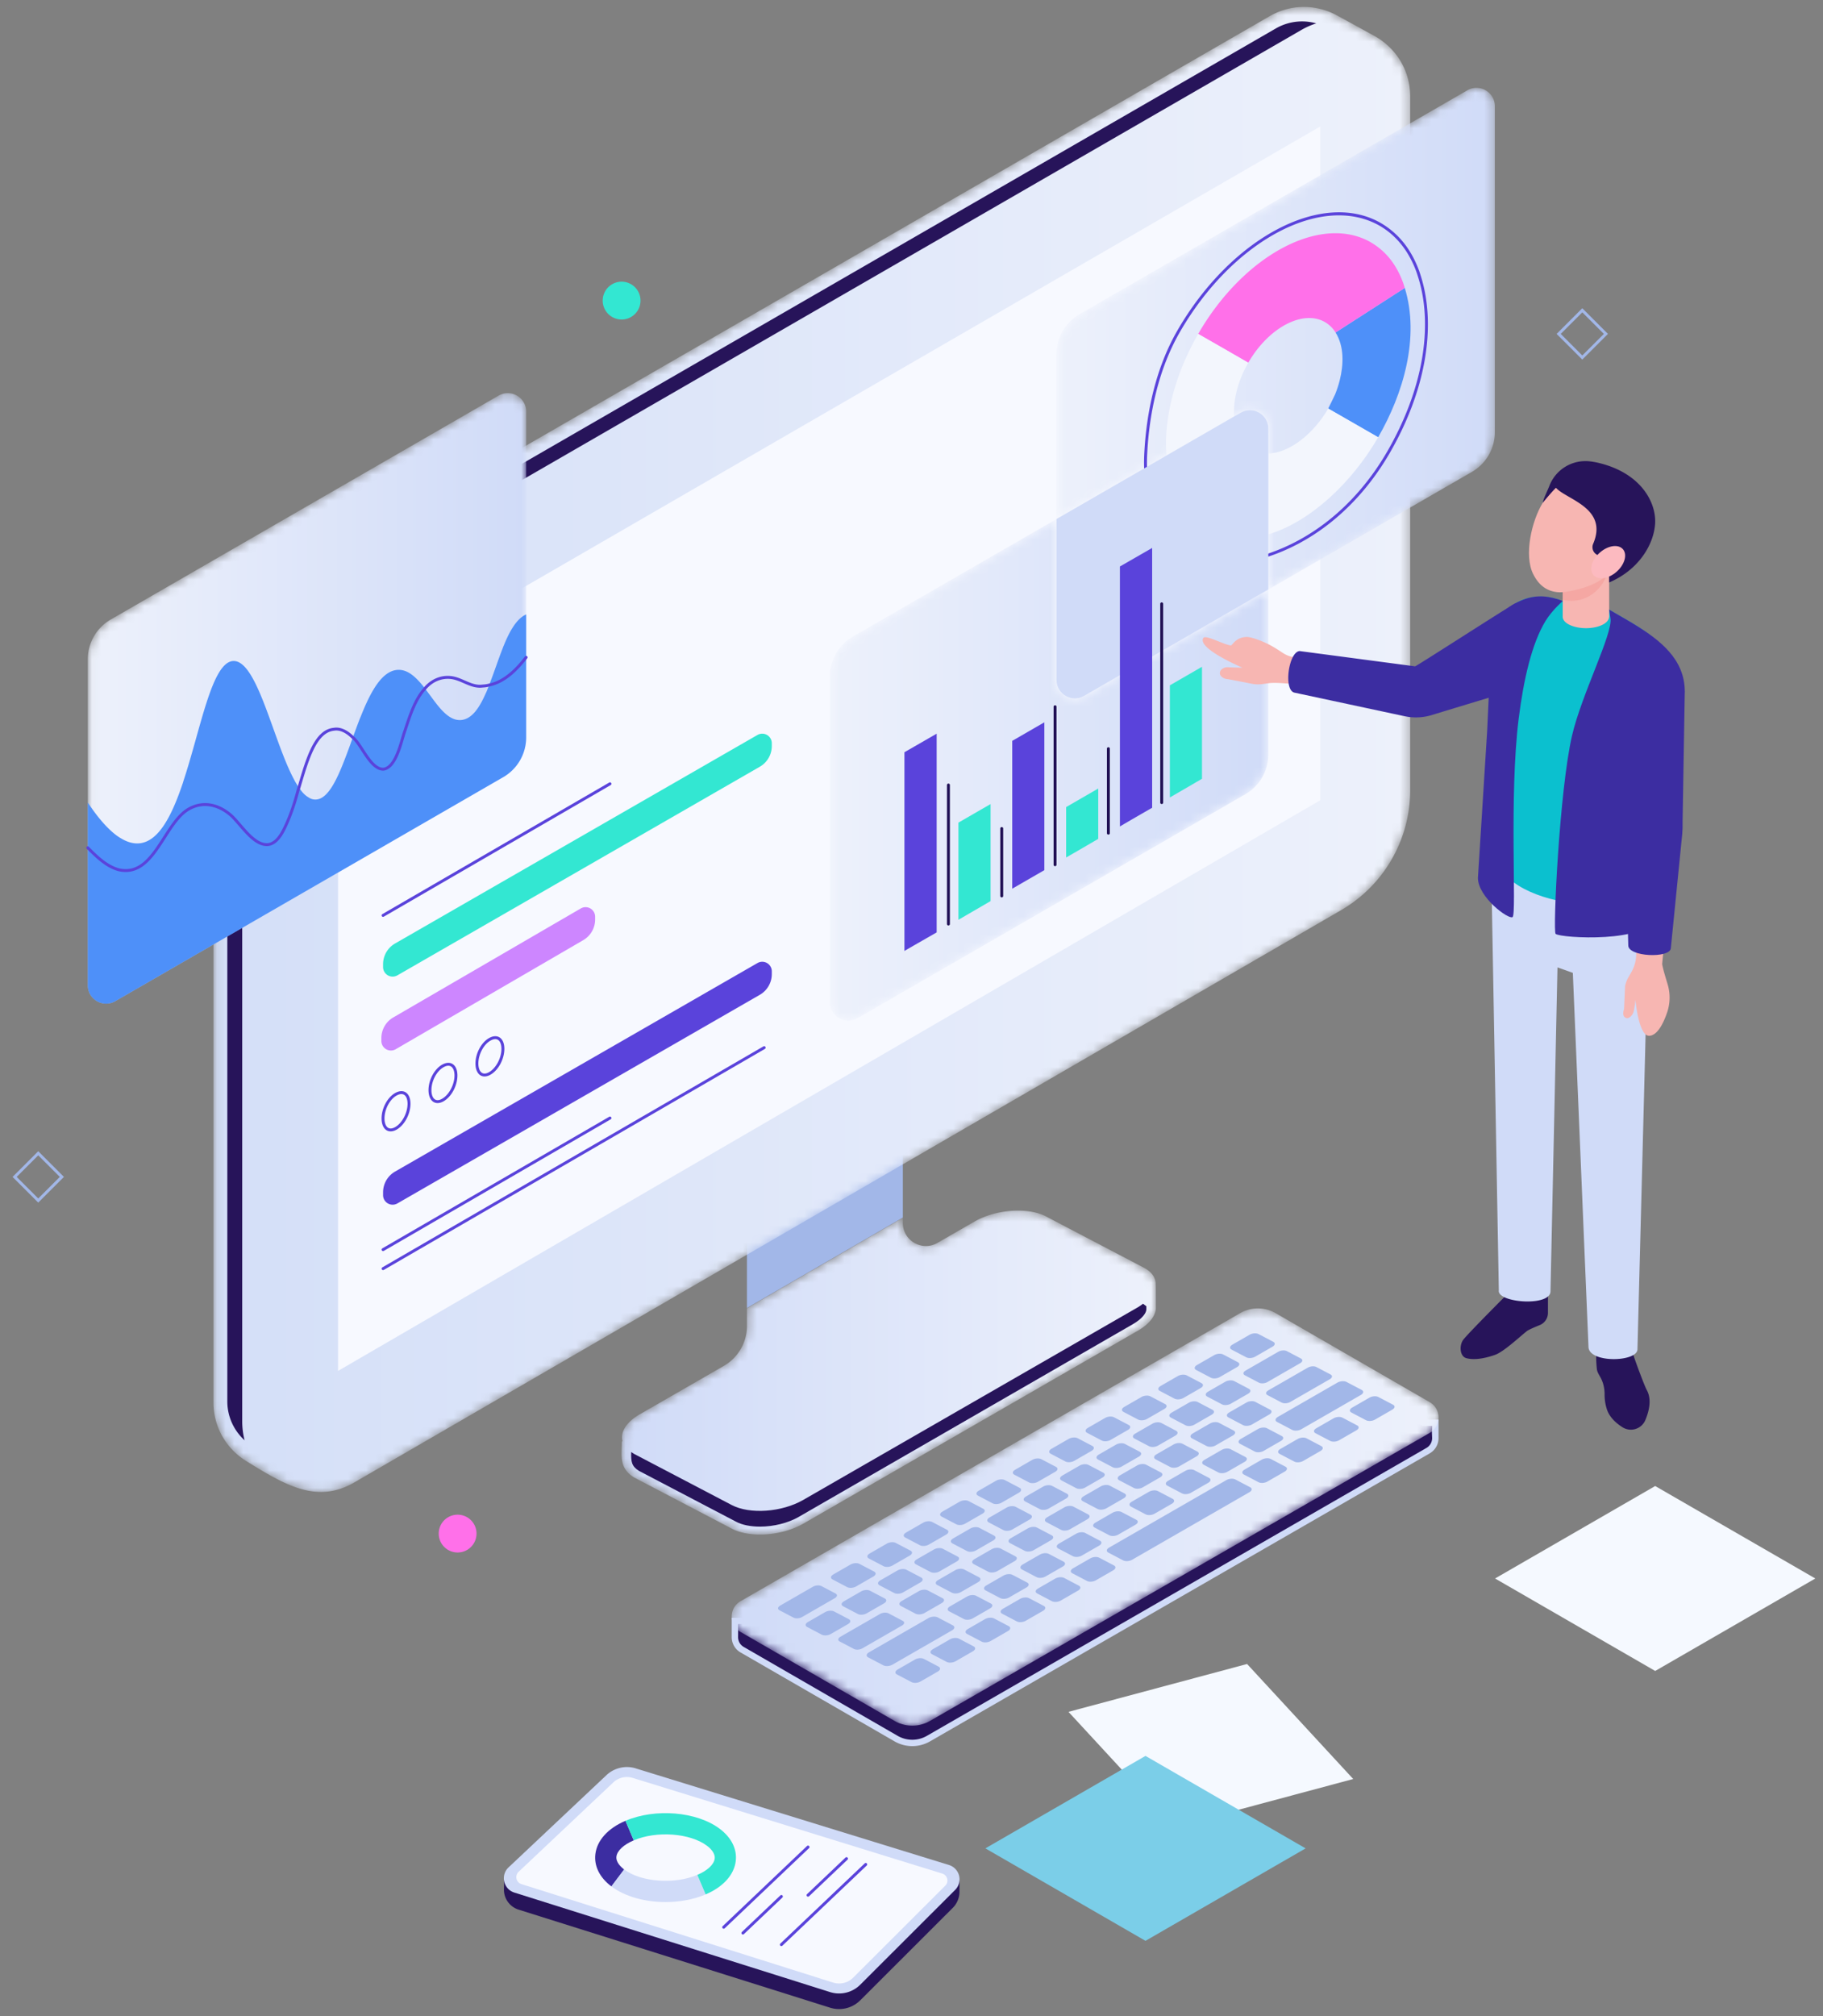
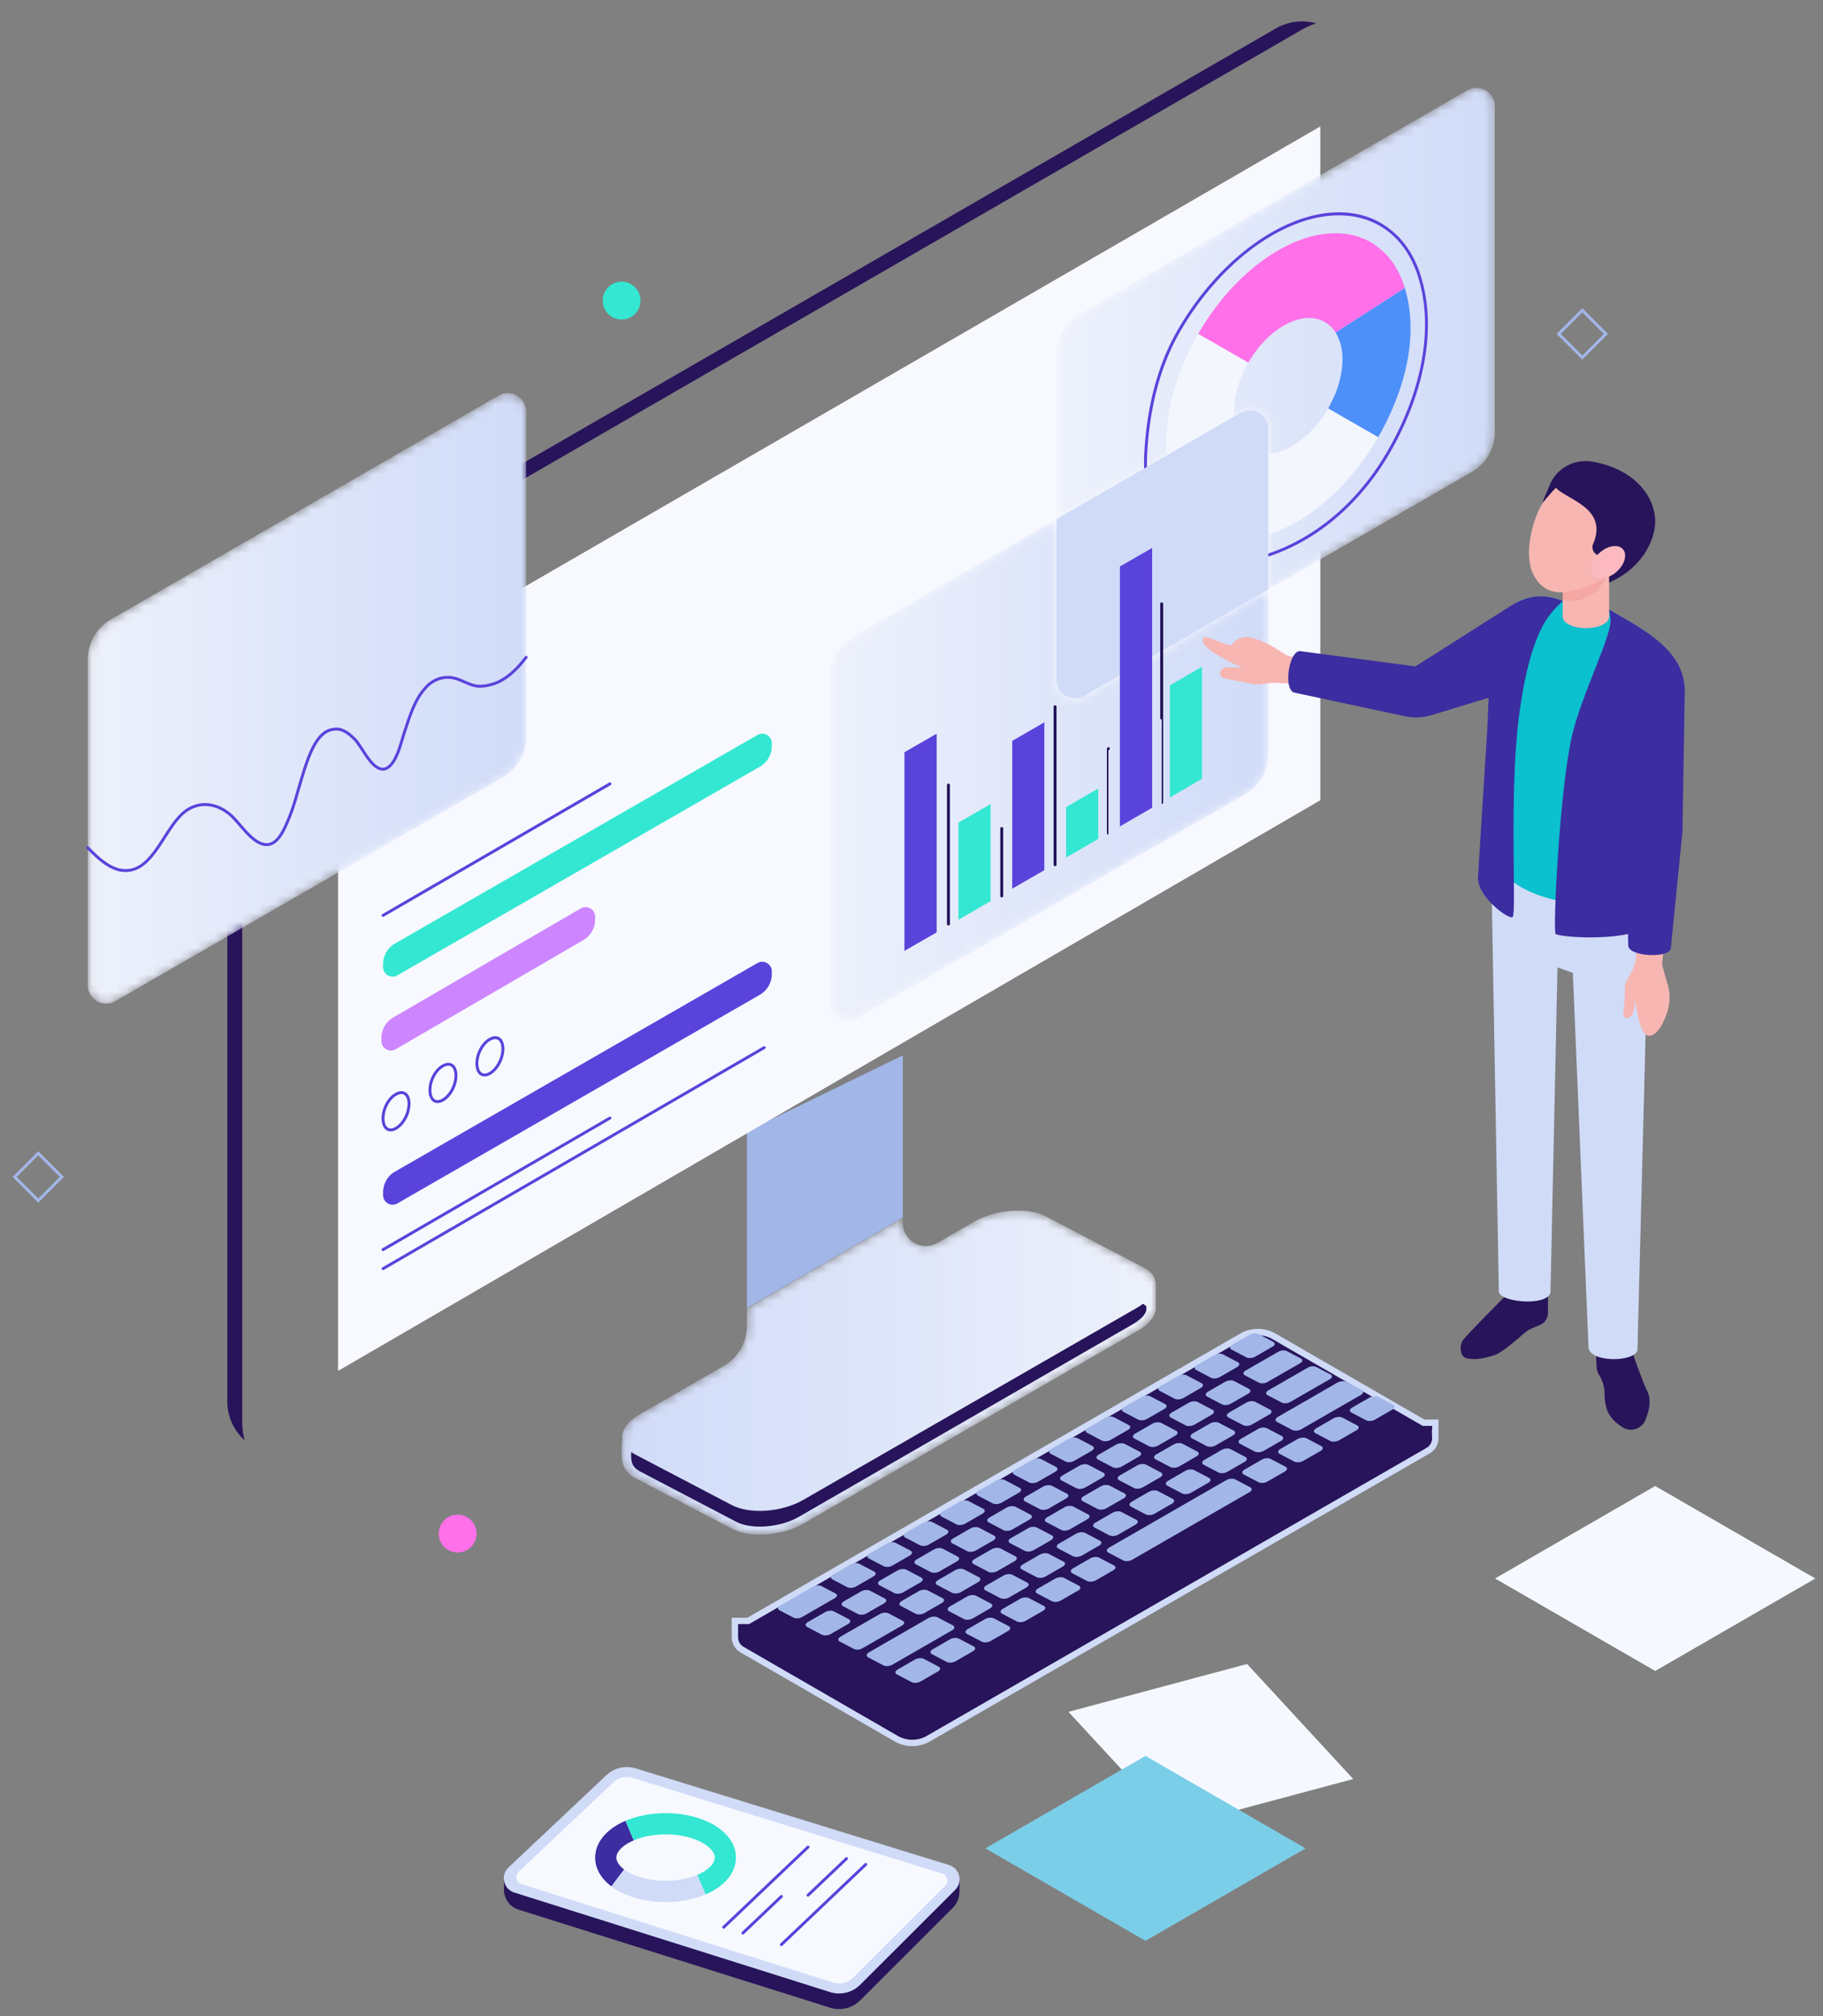
<svg xmlns="http://www.w3.org/2000/svg" xmlns:xlink="http://www.w3.org/1999/xlink" width="208" height="230">
  <rect width="100%" height="100%" fill="#808080" stroke="none" />
  <defs>
    <linearGradient x1=".001%" y1="50.002%" x2="99.999%" y2="50.002%" id="b">
      <stop stop-color="#D0DBF8" offset="0%" />
      <stop stop-color="#EDF1FB" offset="100%" />
    </linearGradient>
    <linearGradient x1="-.001%" y1="50%" x2="100%" y2="50%" id="e">
      <stop stop-color="#D4DFF8" offset="0%" />
      <stop stop-color="#EDF1FB" offset="100%" />
    </linearGradient>
    <linearGradient x1="0%" y1="50%" x2="100%" y2="50%" id="h">
      <stop stop-color="#EDF1FB" offset="0%" />
      <stop stop-color="#D0DBF8" offset="100%" />
    </linearGradient>
    <linearGradient x1="0%" y1="50%" x2="100.001%" y2="50%" id="k">
      <stop stop-color="#EDF1FB" offset="0%" />
      <stop stop-color="#D0DBF8" offset="100%" />
    </linearGradient>
    <linearGradient x1="0%" y1="49.999%" x2="100.001%" y2="49.999%" id="n">
      <stop stop-color="#EDF1FB" offset="0%" />
      <stop stop-color="#D0DBF8" offset="100%" />
    </linearGradient>
    <linearGradient x1="-.001%" y1="49.999%" x2="100%" y2="49.999%" id="q">
      <stop stop-color="#D0DBF8" offset="0%" />
      <stop stop-color="#EDF1FB" offset="100%" />
    </linearGradient>
    <path d="M.101 26.618l.068-.068c-.262-1.002.41-2.158 1.982-3.061l9.58-5.516a5.264 5.264 0 002.639-4.563v-2.017L32.157 1.08v.582c0 2.026 2.191 3.292 3.947 2.282l4.232-2.437c2.442-1.405 6.098-1.665 8.165-.58l11.155 5.844c.943.494 1.368 1.186 1.347 1.922.022-.004.022 2.657.022 2.657-.004.89-.741 1.852-2.092 2.629L20.814 35.96c-2.441 1.405-6.097 1.664-8.165.579L1.495 30.698C-.271 29.615.1 28.162.1 26.618" id="a" />
-     <path d="M.112 159.765V80.42a15.828 15.828 0 017.916-13.792l112.57-64.992c2.471-1.426 5.223-1.336 7.46-.227.804.429 4.662 2.552 4.414 2.415 2.427 1.3 4.183 3.828 4.183 6.974v79.11c0 5.638-2.997 10.85-7.87 13.685l-112.593 65.28c-4.285 2.494-7.918.3-12.329-2.423-2.188-1.353-3.738-3.746-3.752-6.685" id="d" />
    <path d="M50.056 2.33v37.165a5.239 5.239 0 01-2.625 4.547L3.181 69.587c-1.394.814-3.14-.197-3.14-1.812V30.588c0-1.867.999-3.602 2.625-4.536L46.904.518c1.405-.813 3.152.198 3.152 1.813" id="g" />
    <path d="M47.568 1.206L3.322 26.741a5.244 5.244 0 00-2.623 4.542v18.82L21.721 37.97c1.398-.806 3.145.202 3.145 1.817v18.357l23.226-13.413a5.241 5.241 0 002.621-4.54V3.023c0-1.615-1.747-2.625-3.145-1.817" id="j" />
    <path d="M26.224 18.526V.162L3 13.565a5.244 5.244 0 00-2.623 4.541V55.29c0 1.614 1.748 2.624 3.147 1.816l44.246-25.55a5.245 5.245 0 002.621-4.541V8.204l-21.02 12.138c-1.399.808-3.147-.202-3.147-1.816" id="m" />
    <path d="M79.895 11.005L62.328.86a4.065 4.065 0 00-4.063.001L1.277 33.712c-1.354.782-1.352 2.736 0 3.517l17.558 10.137a4.063 4.063 0 004.062 0l56.998-32.844c1.354-.782 1.354-2.736 0-3.517" id="p" />
  </defs>
  <g fill="none" fill-rule="evenodd">
    <path fill="#A2B7E8" d="M85.225 129.045l17.788-8.661v18.502L85.225 149.2v-20.155" />
    <g transform="translate(70.855 137.836)">
      <mask id="c" fill="#fff">
        <use xlink:href="#a" />
      </mask>
      <path d="M.101 26.618l.068-.068c-.262-1.002.41-2.158 1.982-3.061l9.58-5.516a5.264 5.264 0 002.639-4.563v-2.017L32.157 1.08v.582c0 2.026 2.191 3.292 3.947 2.282l4.232-2.437c2.442-1.405 6.098-1.665 8.165-.58l11.155 5.844c.943.494 1.368 1.186 1.347 1.922.022-.004.022 2.657.022 2.657-.004.89-.741 1.852-2.092 2.629L20.814 35.96c-2.441 1.405-6.097 1.664-8.165.579L1.495 30.698C-.271 29.615.1 28.162.1 26.618" fill="url(#b)" mask="url(#c)" />
    </g>
    <path d="M72.328 165.835l11.156 5.842c2.066 1.086 5.722.826 8.163-.58l38.186-21.98c.22-.126.4-.263.586-.397l.378.284v.358c-.002.371-.408 1.037-1.55 1.694l-38.119 21.98c-1.202.693-2.854 1.106-4.417 1.106-1.072 0-2.03-.193-2.702-.547l-11.09-5.805c-.857-.525-.933-1.048-.9-2.163.104.07.188.145.31.208" fill="#27145A" />
    <g transform="translate(24.244 .222)">
      <mask id="f" fill="#fff">
        <use xlink:href="#d" />
      </mask>
      <path d="M.112 159.765V80.42a15.828 15.828 0 017.916-13.792l112.57-64.992c2.471-1.426 5.223-1.336 7.46-.227.804.429 4.662 2.552 4.414 2.415 2.427 1.3 4.183 3.828 4.183 6.974v79.11c0 5.638-2.997 10.85-7.87 13.685l-112.593 65.28c-4.285 2.494-7.918.3-12.329-2.423-2.188-1.353-3.738-3.746-3.752-6.685" fill="url(#e)" mask="url(#f)" />
    </g>
    <path d="M27.91 164.292a5.958 5.958 0 01-1.973-4.444V80.5a14.096 14.096 0 017.024-12.242l112.568-64.99a6.001 6.001 0 013.03-.826c.543 0 1.093.075 1.625.225a8.48 8.48 0 00-1.713.758L35.906 68.415c-5.87 3.185-8.27 7.355-8.27 14.396v79.349c.003.733.095 1.446.274 2.132" fill="#27145A" />
    <path fill="#F7F9FF" d="M150.643 14.423v76.862L38.572 156.38V79.244l112.07-64.82" />
    <g transform="translate(9.977 44.614)">
      <mask id="i" fill="#fff">
        <use xlink:href="#g" />
      </mask>
      <path d="M50.056 2.33v37.165a5.239 5.239 0 01-2.625 4.547L3.181 69.587c-1.394.814-3.14-.197-3.14-1.812V30.588c0-1.867.999-3.602 2.625-4.536L46.904.518c1.405-.813 3.152.198 3.152 1.813" fill="url(#h)" mask="url(#i)" />
    </g>
    <path d="M88.06 84.783v.315c0 .973-.519 1.873-1.363 2.36l-41.353 23.798a1.09 1.09 0 01-1.636-.945v-.323c0-.974.52-1.874 1.364-2.361l41.353-23.789a1.09 1.09 0 011.636.945" fill="#33E7D2" />
    <path d="M88.06 110.8v.314c0 .974-.519 1.874-1.363 2.361l-41.353 23.798a1.09 1.09 0 01-1.636-.945v-.323c0-.974.52-1.874 1.364-2.361l41.353-23.789a1.09 1.09 0 011.636.945" fill="#5A43DB" />
    <path d="M67.903 104.57v.316c0 .973-.52 1.873-1.362 2.36l-21.392 12.44a1.09 1.09 0 01-1.635-.945v-.323c0-.974.519-1.875 1.363-2.361l21.39-12.431a1.09 1.09 0 011.636.944" fill="#CD86FF" />
    <path d="M45.795 124.799c-.165 0-.354.06-.56.177-.784.454-1.372 1.582-1.365 2.624.004.518.158.9.423 1.053.267.155.586.035.804-.091.795-.46 1.41-1.632 1.404-2.671-.003-.499-.154-.87-.412-1.018a.582.582 0 00-.294-.074zm-1.222 4.258a.894.894 0 01-.447-.114c-.37-.214-.584-.702-.588-1.341-.009-1.152.651-2.405 1.533-2.914.439-.253.859-.288 1.184-.104.368.212.575.675.579 1.304.007 1.168-.668 2.44-1.57 2.961-.24.139-.475.208-.69.208zm6.578-7.489c-.166 0-.354.06-.558.178-.787.453-1.375 1.581-1.367 2.623.004.518.157.901.422 1.053.268.156.586.036.804-.092.795-.458 1.41-1.63 1.405-2.669-.005-.5-.154-.87-.413-1.018a.576.576 0 00-.293-.075zm-1.223 4.258a.893.893 0 01-.446-.114c-.37-.213-.585-.701-.59-1.34-.007-1.153.652-2.406 1.533-2.915.438-.252.86-.29 1.184-.103.37.212.576.675.58 1.305.008 1.166-.667 2.438-1.57 2.96-.24.138-.474.207-.69.207zm6.58-7.293c-.166 0-.355.06-.558.177-.787.454-1.374 1.582-1.369 2.624.005.518.16.9.424 1.053.269.155.585.035.804-.091.795-.46 1.412-1.633 1.404-2.671-.004-.499-.154-.87-.412-1.018a.581.581 0 00-.293-.074zm-1.223 4.258a.893.893 0 01-.446-.114c-.37-.213-.585-.702-.59-1.341-.007-1.152.652-2.406 1.533-2.914.44-.252.858-.29 1.184-.104.37.212.575.675.58 1.304.007 1.167-.667 2.44-1.57 2.961-.24.14-.475.208-.69.208z" fill="#5A43DB" />
    <g transform="translate(119.846 9.1)">
      <mask id="l" fill="#fff">
        <use xlink:href="#j" />
      </mask>
      <path d="M47.568 1.206L3.322 26.741a5.244 5.244 0 00-2.623 4.542v18.82L21.721 37.97c1.398-.806 3.145.202 3.145 1.817v18.357l23.226-13.413a5.241 5.241 0 002.621-4.54V3.023c0-1.615-1.747-2.625-3.145-1.817" fill="url(#k)" mask="url(#l)" />
    </g>
    <path d="M144.002 63.708a.167.167 0 01-.047-.326c5.814-1.725 10.91-5.955 14.346-11.913 3.986-6.918 5.272-14.116 3.535-19.76a22.361 22.361 0 00-.219-.674 11.635 11.635 0 00-1.184-2.395l-.069-.104c-.788-1.164-1.769-2.095-2.92-2.767-6.583-3.785-16.793 1.66-22.818 12.099-2.788 4.833-3.574 10.335-3.744 14.102-.034.753-.018 1.556.046 2.451a.167.167 0 01-.154.179c-.08.013-.172-.062-.177-.154a20.798 20.798 0 01-.047-2.492c.17-3.803.967-9.362 3.782-14.243 6.123-10.607 16.537-16.107 23.22-12.269a9.467 9.467 0 013.088 2.908l.07.107c.476.72.886 1.55 1.22 2.464.044.12.162.495.209.645 1.779 5.778.482 13.071-3.544 20.057-3.484 6.044-8.647 10.33-14.547 12.078a.169.169 0 01-.046.007" fill="#5A43DB" />
    <path d="M152.383 37.926l7.898-5.084c1.741 5.658-.18 12.078-3.036 17.037l-5.701-3.276s.7-1.396.791-1.62c.212-.524.39-1.064.527-1.613.44-1.755.526-3.857-.48-5.444" fill="#4E90F9" />
    <path d="M156.405 27.639c.017.01.033.023.05.033a7.853 7.853 0 012.548 2.415l.06.09c.414.629.754 1.33 1.03 2.082.04.113.164.505.188.583l-7.898 5.084a3.524 3.524 0 00-1.217-1.19c-2.515-1.443-6.425.631-8.74 4.634l-2.4-1.378-3.317-1.9c5.21-9.025 14.027-13.706 19.696-10.453" fill="#FF70E9" />
    <g transform="translate(94.32 59.041)">
      <mask id="o" fill="#fff">
        <use xlink:href="#m" />
      </mask>
      <path d="M26.224 18.526V.162L3 13.565a5.244 5.244 0 00-2.623 4.541V55.29c0 1.614 1.748 2.624 3.147 1.816l44.246-25.55a5.245 5.245 0 002.621-4.541V8.204l-21.02 12.138c-1.399.808-3.147-.202-3.147-1.816" fill="url(#n)" mask="url(#o)" />
    </g>
    <path d="M142.42 41.38l-2.394-1.388-3.317-1.9c-2.278 3.95-3.491 8.086-3.658 11.752-.032.73-.008 1.431.041 2.118l7.722-4.457c-.125-1.834.401-4.034 1.606-6.125m9.124 5.223c-1.604 2.779-4.353 5.071-6.832 5.123v9.23c4.74-1.413 9.528-5.867 12.533-11.077l-5.701-3.276" fill="#F3F6FD" />
    <path d="M141.567 47.071l-.753.434-20.269 11.698v18.364c0 1.615 1.748 2.625 3.146 1.817l21.021-12.14V48.889c0-1.615-1.747-2.624-3.145-1.817" fill="#D0DBF8" />
    <path d="M140.782 73.295c-.164.18-.307.33-.307.33-.7-.012-2.906-1.256-3.172-.857-.785 1.182 4.464 3.397 4.464 3.397s-1.221-.02-1.626-.053c-.456-.038-.853.239-.935.517-.157.536.533.843.86.836l2.804.537c.38.073.769.083 1.152.031l.751-.102c.832-.113 2.493.098 3.09.097l-.007-3.04a3.075 3.075 0 01-1.458-.49c-.638-.415-1.3-.855-2.003-1.166 0 0-1.668-.785-2.329-.661-.49.038-.949.263-1.284.624" fill="#F7B6B2" fill-rule="nonzero" />
    <path d="M186.457 154.84c-.555-1.794-1.96-2.953-3.134-2.589-1.177.363-1.328 2.017-1.126 3.906.038.352.24.651.399.935.333.6.49 1.281.484 1.968a5.471 5.471 0 00.25 1.665c.285.92 1.046 1.606 1.786 2.078a1.792 1.792 0 002.614-.815c.434-1.035.747-2.372.16-3.434-.288-.52-1.33-3.377-1.433-3.715m-12.241-3.003c-.885.704-2.653 2.368-3.641 2.715-1.366.478-2.47.583-3.257.378-.76-.196-.835-1.425-.387-2.07.434-.624 5.157-5.347 5.157-5.347.044-.467-.194-1.228-.12-1.256 1.666-.631 4.225-.27 4.65.535v2.969c0 .61-.368 1.16-.935 1.392-.593.24-1.283.538-1.467.684" fill="#27145A" />
    <path d="M188.352 88.495v5.992c0 .904-1.522 59.42-1.522 59.42 0 1.484-5.607 1.62-5.588-.302l-1.785-42.63-1.752-.625-.798 36.962c-.034 1.781-6.154 1.292-5.896-.138l-.875-48.65a11.25 11.25 0 01.241-2.523l17.975-7.506" fill="#D0DBF8" />
    <path d="M191.31 78.5l-2.303 7.629-.452 13.951c-.79 5.164-17.964 3.64-17.964-3.086V73.547c0-3.998 2.876-5.778 5.821-5.474.636.063 1.28.226 1.893.487.233.092 2.035-.89 2.269-.77l4.782 2.764c.325.19.641.373.944.557 3.13 1.9 5.01 3.687 5.01 7.388" fill="#0BC0CF" />
    <path d="M183.602 63.716v6.633c-.024.288-.192.564-.54.792-.887.575-2.53.684-3.706.251-.684-.25-1.056-.635-1.056-1.043v-5.326l2.508-3.25h.275l2.52 1.943m1.7 51.375l.115-2.604a3.24 3.24 0 01.37-.988l.345-.604a4.178 4.178 0 00.55-2.195l-.41-14.426a12.83 12.83 0 00-.075-1.678c-.278-2.525-.892-9.268-1.046-11.35a.932.932 0 01.88-1l3.968-.212a.934.934 0 01.985.91l.203 12.062c.014.447 0 .893-.044 1.337l-1.496 15.623c.084.534.362 1.444.618 2.29a5.26 5.26 0 01-.043 3.211c-.41 1.21-1.09 2.626-2.033 2.686-1.232.078-1.591-4.1-1.591-4.1s-.107 1.03-.218 1.384c-.125.4-.521.79-.822.69-.383-.126-.427-.506-.256-1.036" fill="#F7B6B2" fill-rule="nonzero" />
    <path d="M168.628 100.143c0 2.19 3.497 4.786 3.955 4.468.485-.337-.413-13.79.697-22.646.557-4.453 1.496-8.56 3.054-11.12.763-1.245 1.971-2.285 1.971-2.285s-.391-.159-.576-.213c-1.454-.432-2.819-.526-4.584.34-1.724.846-3.011 2.235-3.011 4.805l-.448 9.815-1.058 16.836m20.032 4.5l.347-18.514 3.223-7.231c0-3.704-2.795-5.887-5.93-7.787-.3-.187-.62-.37-.944-.557l-1.754-1.014.149 1.015c.262 1.763-3.305 8.673-4.391 13.378-1.428 6.188-2.199 22.321-1.867 22.594.608.5 10.718 1.062 11.167-1.884" fill="#3C2DA1" />
    <path d="M184.15 81.714c.156 2.111 1.018 9.946 1.218 11.776.059.495.081 1.004.067 1.513l.347 12.822c-.044 1.33 4.751 1.514 4.854.347l1.299-13c.044-.472.058-.944.044-1.409l.25-14.865-8.078 2.816" fill="#3C2DA1" />
    <path d="M183.602 63.716v.316c0 2.515-2.068 4.666-4.579 4.498a3.902 3.902 0 01-.723-.112v-3.395l2.508-3.25.108-.133.167.132 2.52 1.944" fill="#F5A7A3" fill-rule="nonzero" />
    <path d="M176.021 57.358c-1.261 2.052-2.163 5.96-1.093 8.118.663 1.334 1.63 2.03 2.989 2.087.534.023 3.034-.29 4.803-1.462 1.158-.767 2.1-1.718 2.702-2.658 2.129-3.314 1.259-6.686-1.381-8.408-4.85-3.165-6.32-.442-8.02 2.323" fill="#F7B6B2" fill-rule="nonzero" />
    <path d="M188.844 59.757c-.168 2.46-1.967 5.302-5.242 6.681v-1.33c.42-.385.84-.829 1.031-1.428.12-.36-.455-.565-1.03-.348a.221.221 0 00-.085.024c-.252.12-.635.096-1.019.023a.977.977 0 01-.72-1.355c1.739-4.09-3.059-5.038-4.247-6.38-.515.49-1.51 1.714-1.51 1.714.131-.6.503-1.271.78-1.991a4.407 4.407 0 014.64-2.735c.313.036.649.097.996.18 4.799 1.163 6.562 4.51 6.406 6.945" fill="#27145A" />
    <path d="M182.53 63.041c-.923.82-1.24 1.97-.707 2.57.533.6 1.713.42 2.636-.4.922-.82 1.239-1.97.706-2.57-.533-.599-1.712-.42-2.635.4" fill="#FCBAC0" />
    <path d="M172.88 68.824c-1.825 1.072-10.955 6.975-11.418 7.186l-13.174-1.744c-1.274.084-1.88 4.548-.557 4.751l12.522 2.68a6.205 6.205 0 003.126-.136c2.877-.883 8.787-2.663 8.787-2.663l.714-10.074" fill="#3C2DA1" />
    <path d="M83.487 184.537h1.78l56.221-32.408a4.063 4.063 0 014.063 0l16.97 9.799h1.612v2.025c.027.71-.312 1.43-1.015 1.837l-56.998 32.844a4.06 4.06 0 01-4.062 0L84.5 188.497a2.012 2.012 0 01-1.013-1.784v-2.176" fill="#D0DBF8" />
    <path d="M104.088 198.453a3.34 3.34 0 001.67-.447l57-32.843a1.29 1.29 0 00.643-1.182l-.029-.753c.037 0 .037-.577.037-.577h-1.081l-17.14-9.894a3.334 3.334 0 00-3.337 0l-56.39 32.504H84.21v.567c.012-.002.003.895.003.895-.006.479.236.909.65 1.146l17.557 10.137a3.333 3.333 0 001.668.447" fill="#27145A" />
    <g transform="translate(83.223 148.934)">
      <mask id="r" fill="#fff">
        <use xlink:href="#p" />
      </mask>
-       <path d="M79.895 11.005L62.328.86a4.065 4.065 0 00-4.063.001L1.277 33.712c-1.354.782-1.352 2.736 0 3.517l17.558 10.137a4.063 4.063 0 004.062 0l56.998-32.844c1.354-.782 1.354-2.736 0-3.517" fill="url(#q)" mask="url(#r)" />
    </g>
    <path d="M156.875 161.939l1.99-1.146c.3-.173.337-.42.083-.554l-1.684-.885c-.254-.133-.704-.102-1.004.071l-1.99 1.145c-.3.174-.338.422-.084.555l1.685.885c.254.133.704.102 1.004-.071m-8.191 4.714l1.99-1.145c.3-.173.338-.42.084-.554l-1.686-.886c-.253-.133-.702-.1-1.002.073l-1.99 1.145c-.3.172-.338.42-.084.554l1.685.884c.254.133.703.102 1.003-.07m4.095-2.358l1.991-1.145c.3-.173.336-.42.082-.554l-1.683-.886c-.255-.133-.704-.1-1.004.071l-1.99 1.146c-.3.173-.338.421-.084.555l1.685.884c.254.133.703.102 1.003-.071m-27.752 15.974l1.99-1.146c.3-.173.338-.422.084-.555l-1.685-.885c-.254-.133-.704-.102-1.003.072l-1.99 1.145c-.3.173-.337.42-.083.554l1.683.885c.254.133.704.102 1.004-.07m19.573-11.265l1.99-1.145c.3-.174.337-.422.083-.555l-1.685-.885c-.254-.133-.703-.1-1.004.071l-1.989 1.147c-.3.172-.338.42-.084.553l1.685.885c.254.134.703.102 1.004-.071m-27.576 15.881l1.99-1.145c.3-.174.337-.422.083-.555l-1.685-.885c-.253-.133-.702-.1-1.003.071l-1.99 1.147c-.3.172-.337.42-.083.553l1.685.885c.254.134.703.102 1.003-.071m-4.002 2.308l1.99-1.145c.3-.172.337-.42.084-.555l-1.685-.884c-.254-.134-.703-.101-1.004.07l-1.99 1.147c-.3.172-.337.42-.083.554l1.685.885c.254.134.703.101 1.003-.072m-8.002 4.618l1.99-1.145c.299-.173.336-.422.082-.555l-1.684-.885c-.255-.133-.704-.102-1.004.071l-1.99 1.146c-.3.173-.337.42-.083.555l1.685.884c.253.133.704.102 1.003-.07m4.002-2.31l1.99-1.146c.3-.172.337-.42.083-.553l-1.684-.885c-.255-.134-.704-.102-1.004.071l-1.99 1.145c-.3.174-.337.421-.084.554l1.685.886c.254.133.703.1 1.004-.072m12.005-6.925l1.99-1.146c.3-.173.337-.421.083-.555l-1.685-.884c-.254-.133-.703-.101-1.003.07l-1.99 1.147c-.3.172-.337.42-.083.554l1.684.885c.255.134.703.102 1.004-.071m8.144-4.655l13.392-7.71c.303-.174.341-.425.085-.56l-1.703-.895c-.257-.134-.711-.102-1.014.073l-13.393 7.71c-.303.174-.34.424-.083.56l1.702.894c.256.135.71.102 1.013-.072m14.035-23.163l1.99-1.146c.3-.173.338-.421.084-.555l-1.686-.884c-.254-.133-.702-.101-1.003.07l-1.99 1.146c-.3.173-.337.422-.083.555l1.685.885c.254.133.703.1 1.003-.071m-8.189 4.714l1.99-1.146c.3-.172.337-.421.083-.554l-1.685-.886c-.254-.133-.702-.1-1.003.072l-1.99 1.146c-.3.172-.337.42-.083.553l1.684.886c.255.133.703.101 1.004-.071m4.149-2.389l1.99-1.146c.3-.173.337-.42.083-.554l-1.684-.885c-.253-.133-.703-.101-1.003.072l-1.99 1.144c-.3.173-.338.422-.084.555l1.685.885c.254.133.703.102 1.003-.071m-8.299 4.777l1.99-1.145c.3-.173.337-.422.083-.555l-1.684-.884c-.255-.134-.703-.101-1.004.07l-1.99 1.147c-.3.172-.337.42-.083.554l1.685.884c.254.133.702.102 1.003-.07m-4.151 2.387l1.991-1.145c.3-.173.338-.42.084-.554l-1.685-.885c-.254-.133-.704-.101-1.003.072l-1.99 1.145c-.3.173-.337.42-.083.554l1.684.885c.253.134.703.102 1.002-.072m-4.149 2.39l1.991-1.147c.3-.172.336-.42.083-.553l-1.684-.885c-.255-.134-.704-.102-1.005.071l-1.989 1.145c-.3.174-.338.422-.084.555l1.685.885c.254.133.703.1 1.003-.071m-4.15 2.388l1.99-1.145c.301-.173.339-.42.085-.555l-1.685-.885c-.254-.133-.704-.1-1.004.071l-1.99 1.147c-.3.172-.338.42-.083.554l1.684.884c.254.134.704.102 1.003-.07m-4.149 2.387l1.99-1.145c.3-.172.337-.42.083-.554l-1.685-.884c-.254-.133-.703-.102-1.003.07l-1.99 1.146c-.3.173-.337.42-.083.554l1.685.886c.254.133.703.1 1.003-.073m-4.15 2.39l1.99-1.146c.3-.173.338-.42.084-.554l-1.685-.885c-.254-.133-.704-.1-1.003.071l-1.99 1.145c-.301.174-.338.422-.083.555l1.684.885c.254.133.703.1 1.003-.071m-4.149 2.388l1.99-1.145c.3-.173.337-.42.083-.554l-1.685-.886c-.254-.133-.703-.1-1.004.072l-1.99 1.146c-.3.172-.336.42-.083.554l1.685.884c.254.134.703.102 1.004-.071m-4.151 2.389l1.99-1.145c.301-.173.339-.422.085-.555l-1.686-.884c-.253-.133-.703-.102-1.002.07l-1.991 1.146c-.3.173-.337.42-.082.555l1.683.884c.254.134.704.103 1.003-.07m-4.149 2.388l1.99-1.146c.3-.173.337-.42.083-.555l-1.684-.884c-.254-.133-.703-.101-1.004.072l-1.99 1.145c-.3.174-.337.421-.083.554l1.685.885c.254.134.703.102 1.003-.071m-6.163 3.486l3.75-2.16c.288-.164.323-.402.08-.53l-1.612-.846c-.242-.128-.673-.097-.96.069l-3.75 2.158c-.287.165-.322.402-.08.53l1.612.846c.243.128.673.098.96-.067m44.766-21.945l1.99-1.146c.3-.173.338-.42.084-.554l-1.685-.885c-.254-.133-.703-.101-1.003.07l-1.99 1.146c-.3.173-.338.422-.084.555l1.686.885c.254.133.702.102 1.003-.071m4.154-2.392l1.99-1.145c.3-.173.337-.422.083-.555l-1.684-.885c-.254-.133-.703-.1-1.004.071l-1.99 1.147c-.3.172-.337.42-.083.553l1.685.886c.254.133.702.101 1.003-.072m-8.309 4.783l1.99-1.145c.3-.173.337-.42.083-.555l-1.685-.885c-.254-.133-.703-.1-1.003.071l-1.99 1.147c-.3.172-.337.42-.083.554l1.685.884c.254.133.703.101 1.003-.07m-4.154 2.391l1.99-1.146c.3-.173.337-.421.083-.554l-1.685-.885c-.254-.133-.703-.1-1.003.071l-1.99 1.146c-.3.173-.337.42-.083.554l1.685.885c.253.133.702.102 1.003-.071m-4.155 2.391l1.99-1.146c.3-.172.338-.42.084-.554l-1.686-.884c-.254-.135-.702-.102-1.003.07l-1.99 1.146c-.3.173-.337.422-.083.555l1.685.884c.254.134.703.101 1.003-.07m-4.154 2.39l1.99-1.145c.3-.172.337-.421.083-.554l-1.685-.885c-.254-.134-.703-.102-1.004.071l-1.989 1.146c-.3.173-.337.42-.084.554l1.685.885c.254.133.703.101 1.004-.072m-4.155 2.392l1.99-1.145c.3-.173.337-.421.083-.555l-1.684-.884c-.254-.133-.703-.102-1.004.07l-1.99 1.146c-.3.173-.337.42-.083.554l1.685.886c.254.133.703.1 1.003-.073m-4.155 2.393l1.99-1.146c.3-.172.338-.42.084-.554l-1.685-.886c-.254-.133-.703-.1-1.003.071l-1.99 1.147c-.3.172-.337.42-.083.554l1.685.885c.254.133.702.101 1.002-.07m-4.154 2.39l1.99-1.146c.3-.173.337-.42.083-.553l-1.685-.886c-.254-.133-.702-.101-1.003.072l-1.99 1.145c-.3.172-.337.421-.083.554l1.685.885c.254.134.703.102 1.003-.071m-4.154 2.391l1.99-1.145c.3-.173.337-.42.083-.555l-1.685-.883c-.254-.135-.703-.102-1.003.07l-1.99 1.146c-.3.172-.337.42-.083.554l1.684.884c.254.135.703.102 1.004-.07m-4.155 2.391l1.99-1.145c.3-.174.337-.422.083-.555l-1.685-.885c-.254-.133-.702-.102-1.003.071l-1.99 1.145c-.3.174-.337.422-.083.555l1.685.885c.254.133.702.102 1.003-.071m-4.104 2.361l1.99-1.145c.3-.172.337-.42.084-.554l-1.685-.884c-.254-.133-.703-.102-1.004.07l-1.99 1.146c-.3.173-.337.42-.083.554l1.685.886c.254.133.703.1 1.003-.073m49.827-28.743l3.75-2.159c.287-.165.323-.403.08-.53l-1.611-.847c-.243-.126-.673-.096-.96.069l-3.75 2.158c-.288.166-.323.403-.08.53l1.611.847c.243.127.673.097.96-.068m-5.916 7.23l1.99-1.145c.3-.173.337-.422.083-.555l-1.685-.885c-.254-.133-.703-.1-1.003.071l-1.99 1.147c-.3.172-.337.42-.084.554l1.685.884c.254.133.703.102 1.004-.07m4.152-2.391l1.99-1.146c.3-.172.337-.42.083-.553l-1.685-.885c-.254-.133-.704-.102-1.003.071l-1.99 1.145c-.3.174-.337.421-.084.554l1.684.886c.254.133.704.1 1.005-.072m-8.305 4.78l1.99-1.146c.3-.172.338-.42.084-.554l-1.686-.884c-.253-.134-.702-.102-1.002.071l-1.99 1.145c-.3.173-.338.42-.084.554l1.685.886c.254.133.703.1 1.003-.072m-4.152 2.39l1.991-1.145c.3-.173.337-.42.082-.555l-1.684-.885c-.253-.133-.703-.1-1.003.071l-1.99 1.146c-.3.173-.338.421-.084.555l1.685.884c.254.133.704.101 1.003-.071m-4.152 2.391l1.99-1.147c.3-.172.338-.42.084-.554l-1.684-.884c-.254-.134-.703-.102-1.004.07l-1.99 1.146c-.3.173-.337.42-.083.555l1.684.883c.255.135.704.103 1.004-.07m-4.152 2.39l1.99-1.145c.3-.174.337-.421.083-.554l-1.685-.886c-.254-.133-.702-.1-1.003.071l-1.99 1.146c-.3.173-.337.421-.083.554l1.685.885c.254.133.703.102 1.003-.071m-4.152 2.39l1.99-1.146c.3-.172.337-.42.083-.554l-1.684-.884c-.255-.135-.704-.102-1.004.07l-1.99 1.146c-.3.173-.337.422-.083.555l1.685.884c.254.134.702.101 1.003-.07m-4.152 2.389l1.99-1.146c.3-.173.338-.42.084-.553l-1.685-.886c-.254-.133-.704-.1-1.003.071l-1.99 1.147c-.301.172-.339.42-.085.553l1.685.885c.254.134.704.102 1.004-.071m-4.151 2.39l1.99-1.145c.3-.173.337-.422.083-.555l-1.685-.884c-.254-.134-.703-.103-1.004.07l-1.99 1.146c-.3.173-.337.42-.083.555l1.684.884c.255.133.704.102 1.005-.07m-4.154 2.389l1.99-1.146c.301-.172.34-.421.085-.555l-1.686-.884c-.254-.133-.702-.101-1.003.071l-1.99 1.146c-.3.172-.337.421-.083.554l1.685.886c.254.133.703.1 1.003-.072m41.739-24.078l4.525-2.604c.29-.168.326-.406.08-.535l-1.624-.853c-.244-.129-.678-.098-.967.069l-4.524 2.604c-.29.167-.325.406-.081.535l1.624.852c.245.13.677.098.967-.068m-48.815 28.1l4.524-2.605c.29-.166.326-.405.08-.534l-1.623-.853c-.245-.13-.678-.098-.968.068l-4.525 2.605c-.29.167-.325.406-.08.535l1.624.852c.245.13.678.1.968-.068m41.628-20.131l1.99-1.145c.3-.173.337-.42.083-.554l-1.684-.885c-.255-.134-.704-.102-1.004.071l-1.99 1.146c-.3.173-.337.42-.083.555l1.684.883c.254.134.703.102 1.004-.071m4.148-2.387l1.99-1.147c.3-.172.338-.42.084-.553l-1.684-.886c-.254-.133-.704-.1-1.004.072l-1.99 1.146c-.3.173-.338.42-.083.554l1.684.885c.254.133.703.1 1.003-.071m-8.297 4.775l1.99-1.145c.3-.173.338-.42.084-.554l-1.686-.884c-.254-.135-.702-.102-1.002.07l-1.991 1.146c-.3.173-.336.42-.083.554l1.684.884c.254.135.704.102 1.004-.07m-4.149 2.388l1.99-1.146c.3-.172.337-.42.083-.555l-1.684-.883c-.255-.134-.704-.102-1.004.071l-1.99 1.145c-.3.173-.337.42-.083.554l1.685.886c.254.133.704.1 1.003-.072m-4.148 2.388l1.99-1.145c.3-.172.337-.421.083-.555l-1.685-.885c-.254-.133-.703-.1-1.003.071l-1.99 1.147c-.3.172-.338.42-.084.553l1.686.885c.254.134.702.102 1.003-.071m-4.15 2.388l1.991-1.145c.3-.173.337-.42.083-.554l-1.684-.886c-.254-.133-.704-.1-1.005.071l-1.99 1.146c-.299.173-.337.421-.083.555l1.685.884c.254.133.704.102 1.003-.07m-4.148 2.387l1.99-1.145c.3-.173.337-.42.083-.555l-1.685-.884c-.254-.134-.702-.101-1.003.07l-1.99 1.147c-.3.172-.337.42-.083.554l1.684.884c.254.134.703.101 1.004-.07m-4.149 2.388l1.99-1.146c.3-.173.338-.421.084-.555l-1.685-.884c-.254-.133-.704-.101-1.003.071l-1.991 1.146c-.3.172-.337.421-.082.554l1.683.885c.254.134.704.102 1.003-.071m-4.148 2.388l1.99-1.145c.3-.174.337-.422.083-.555l-1.685-.885c-.254-.133-.702-.1-1.003.071l-1.99 1.147c-.3.172-.337.42-.083.553l1.685.885c.254.133.703.102 1.003-.071m37.489-21.577l6.81-3.92c.308-.177.346-.432.085-.569l-1.731-.91c-.262-.137-.724-.104-1.033.073l-6.808 3.92c-.309.178-.347.433-.086.57l1.732.909c.262.137.723.105 1.03-.073m-46.65 26.854l6.81-3.919c.307-.178.345-.434.085-.57l-1.733-.91c-.26-.137-.722-.104-1.03.073l-6.81 3.92c-.309.177-.347.433-.085.57l1.732.91c.26.137.722.104 1.03-.074" fill="#A2B7E8" />
    <path d="M109.473 215.765l.008-1.293-51.964.02-.02 1.069a2.39 2.39 0 001.671 2.27l35.545 11.186a3.418 3.418 0 003.445-.847l10.549-10.538a2.608 2.608 0 00.766-1.867" fill="#27145A" />
    <path d="M72.538 201.72l35.737 11.02a1.709 1.709 0 01.706 2.84l-10.823 10.81a3.424 3.424 0 01-3.447.847l-36.026-11.353c-1.241-.392-1.607-1.974-.662-2.87l11.156-10.509a3.421 3.421 0 013.359-.787" fill="#D0DBF8" />
    <path d="M95.738 226.256c-.232 0-.463-.035-.685-.106l-35.56-11.23a.836.836 0 01-.321-1.405l10.791-10.182a2.27 2.27 0 012.239-.525l35.312 10.911a.83.83 0 01.34 1.38l-10.503 10.487a2.26 2.26 0 01-1.613.67" fill="#F7F9FF" />
    <path fill="#F5F9FF" d="M142.29 189.811l-20.379 5.46 12.113 13.121 20.376-5.46-12.11-13.12" />
    <path fill="#7BCEE8" d="M112.427 210.843l18.27-10.548 18.271 10.549-18.27 10.548-18.27-10.55" />
    <path fill="#F5F9FF" d="M170.583 180.057l18.27-10.547 18.271 10.548-18.269 10.548-18.272-10.549" />
-     <path d="M60.033 70.085v14.024a5.239 5.239 0 01-2.625 4.547l-44.25 25.545c-1.394.814-3.14-.197-3.14-1.812V91.545c.922 1.394 2.097 2.899 3.371 3.82.132.09.275.188.418.265.703.428 1.44.648 2.175.56 2.163-.274 3.623-3.174 4.832-6.733a3.59 3.59 0 00.12-.384c1.988-5.996 3.251-13.629 5.712-13.673 2.723-.044 4.547 9.192 6.93 13.563.033.077.076.144.11.21.142.241.286.472.417.67.11.141.208.285.308.406.131.175.274.318.417.44.11.098.23.185.351.251.264.188.55.275.846.264 1.505-.044 2.602-2.636 3.712-5.656.054-.143.11-.286.164-.44l.199-.56c.054-.142.109-.285.153-.428.274-.724.538-1.46.812-2.164.034-.065.056-.142.09-.208 1.13-2.856 2.426-5.25 4.239-5.337.745-.034 1.405.33 2.01.9l.141.132c.33.33.637.692.945 1.087.076.11.165.231.253.341.099.142.209.285.318.427.088.111.165.231.252.341 1 1.363 2.021 2.604 3.306 2.494 1.088-.1 1.89-1.121 2.57-2.537l.198-.429c.088-.175.176-.374.242-.56a7.03 7.03 0 00.175-.462c.539-1.34 1.011-2.822 1.538-4.162.033-.076.055-.165.098-.253.693-1.723 1.494-3.151 2.593-3.645" fill="#4E90F9" />
    <path d="M14.338 99.47c-.264 0-.54-.031-.832-.097-1.464-.393-2.652-1.589-3.607-2.549a.166.166 0 01.001-.235.165.165 0 01.235 0c.927.932 2.08 2.093 3.452 2.46 2.37.543 3.67-1.482 5.045-3.622.82-1.275 1.666-2.595 2.756-3.246 1.56-.931 3.362-.718 4.948.588.36.295.745.741 1.152 1.213.942 1.092 2.013 2.337 3.134 2.186.962-.16 1.556-1.461 1.876-2.16.507-1.105.95-2.389 1.356-3.923.024-.062.032-.097.041-.13l.075-.23c.977-3.333 1.905-6.496 4.116-6.704.978-.165 1.848.546 2.285.982.376.3.749.872 1.143 1.478.639.983 1.364 2.097 2.21 2.097 1.086-.126 1.683-2.168 2.04-3.388.072-.248.138-.467.197-.639l.207-.62c.522-1.573 1.061-3.198 2.14-4.444l.064-.074c.907-1.071 2.22-1.53 3.5-1.218.408.099.795.269 1.17.432.67.292 1.294.566 2.024.464.282-.018.504-.051.693-.106 1.3-.26 2.584-1.172 3.825-2.71l.319-.397a.166.166 0 11.258.209l-.317.396c-1.292 1.602-2.641 2.552-4.006 2.825a3.294 3.294 0 01-.738.114c-.806.113-1.51-.192-2.191-.491-.362-.158-.736-.32-1.116-.413-1.151-.278-2.343.137-3.177 1.12a1.05 1.05 0 01-.065.078c-1.027 1.185-1.556 2.779-2.068 4.319-.07.21-.138.418-.208.623-.057.168-.12.384-.191.627-.405 1.382-1.018 3.472-2.342 3.625-1.045 0-1.822-1.194-2.507-2.247-.38-.584-.739-1.134-1.086-1.413-.405-.403-1.183-1.043-2.021-.899-1.997.189-2.893 3.246-3.843 6.483l-.067.2c-.012.05-.026.1-.049.157-.404 1.532-.854 2.833-1.368 3.956-.345.755-.988 2.16-2.131 2.35-1.313.173-2.437-1.142-3.435-2.298-.397-.46-.773-.895-1.11-1.174-1.47-1.21-3.135-1.414-4.566-.558-1.023.61-1.812 1.839-2.647 3.14-1.222 1.903-2.48 3.863-4.574 3.863" fill="#5A43DB" />
    <path d="M133.48 78.176v12.79c1.601-.927 2.87-1.667 3.663-2.13V76.06l-3.662 2.116m-11.837 13.887v5.752a392.047 392.047 0 003.662-2.128v-5.74l-3.662 2.116" fill="#33E7D2" />
    <path d="M115.493 84.511v16.862c1.19-.687 2.42-1.402 3.664-2.116V82.395l-3.664 2.116" fill="#5A43DB" />
    <path d="M109.357 93.835v11.083c1.137-.662 2.368-1.375 3.664-2.13V91.72l-3.664 2.116" fill="#33E7D2" />
    <path d="M103.194 85.807v22.668c.648-.383 1.944-1.123 3.676-2.116V83.691l-3.676 2.116M127.78 64.62v29.652a363.46 363.46 0 013.677-2.13V62.504l-3.677 2.115" fill="#5A43DB" />
    <path d="M69.76 215.183c-1.346-1.012-1.995-2.325-1.828-3.697.19-1.56 1.44-2.94 3.433-3.787l.948 2.227c-1.158.492-1.897 1.184-1.98 1.852-.078.645.52 1.199.882 1.472l-1.455 1.933" fill="#3C2DA1" />
    <path d="M75.946 216.968c-2.33 0-4.631-.615-6.186-1.785l1.455-1.933c1.92 1.443 5.743 1.727 8.35.617l.948 2.227c-1.383.589-2.982.874-4.567.874" fill="#D0DBF8" />
    <path d="M80.513 216.094l-.948-2.227c1.158-.493 1.897-1.185 1.979-1.853.079-.644-.518-1.198-.881-1.47-1.92-1.445-5.745-1.728-8.35-.618l-.948-2.227c3.418-1.454 8.139-1.055 10.753.91 1.346 1.013 1.995 2.326 1.827 3.698-.19 1.559-1.44 2.94-3.432 3.787" fill="#33E7D2" />
    <path d="M43.708 142.712a.167.167 0 01-.085-.311l25.89-15.011a.167.167 0 01.227.061.166.166 0 01-.06.227L43.79 142.69a.173.173 0 01-.083.023m.001-38.127a.167.167 0 01-.085-.31l25.89-15.012a.166.166 0 01.227.061.166.166 0 01-.06.228l-25.889 15.01a.173.173 0 01-.083.023m0 40.295a.167.167 0 01-.085-.31l43.483-25.21a.166.166 0 01.228.06.168.168 0 01-.061.227L43.79 144.859a.173.173 0 01-.083.022" fill="#5A43DB" />
    <path d="M1.904 134.25l2.46 2.459 2.46-2.46-2.46-2.459-2.46 2.46zm2.46 2.93l-2.93-2.93 2.93-2.93 2.93 2.93-2.93 2.93zm173.713-99.09l2.459 2.459 2.46-2.46-2.46-2.46-2.46 2.46zm2.459 2.93l-2.931-2.93 2.931-2.931 2.93 2.93-2.93 2.93z" fill="#A2B7E8" />
    <path d="M73.078 34.162a2.157 2.157 0 11-4.31.16 2.157 2.157 0 014.31-.16" fill="#33E7D2" />
    <path d="M54.368 174.857a2.155 2.155 0 11-4.309.16 2.156 2.156 0 014.31-.16" fill="#FF70E9" />
-     <path d="M108.213 105.568a.166.166 0 01-.166-.166V89.548a.166.166 0 11.333 0v15.854a.166.166 0 01-.167.166m6.084-3.204a.166.166 0 01-.166-.166v-7.675a.166.166 0 11.331 0v7.675a.165.165 0 01-.165.166m6.083-3.558a.166.166 0 01-.166-.166V80.62a.166.166 0 11.333 0v18.02a.167.167 0 01-.166.166m6.083-3.604a.165.165 0 01-.167-.166v-9.635c0-.092.075-.165.167-.165.092 0 .166.073.166.165v9.635a.165.165 0 01-.166.166m6.084-3.487a.165.165 0 01-.167-.166V68.881a.166.166 0 11.333 0v22.668a.165.165 0 01-.166.166" fill="#211155" />
+     <path d="M108.213 105.568a.166.166 0 01-.166-.166V89.548a.166.166 0 11.333 0v15.854a.166.166 0 01-.167.166m6.084-3.204a.166.166 0 01-.166-.166v-7.675a.166.166 0 11.331 0v7.675a.165.165 0 01-.165.166m6.083-3.558a.166.166 0 01-.166-.166V80.62a.166.166 0 11.333 0v18.02a.167.167 0 01-.166.166m6.083-3.604a.165.165 0 01-.167-.166v-9.635c0-.092.075-.165.167-.165.092 0 .166.073.166.165a.165.165 0 01-.166.166m6.084-3.487a.165.165 0 01-.167-.166V68.881a.166.166 0 11.333 0v22.668a.165.165 0 01-.166.166" fill="#211155" />
    <path d="M82.57 220.006a.167.167 0 01-.114-.287l9.625-9.147a.169.169 0 01.236.006.167.167 0 01-.007.236l-9.624 9.147a.17.17 0 01-.116.045m2.194.662a.17.17 0 01-.12-.052.168.168 0 01.006-.236l4.388-4.17a.17.17 0 01.237.005.169.169 0 01-.007.237l-4.388 4.17a.173.173 0 01-.116.046m7.432-4.316a.167.167 0 01-.121-.052.166.166 0 01.006-.236l4.387-4.17a.168.168 0 01.236.005.166.166 0 01-.006.237l-4.388 4.17a.168.168 0 01-.114.046m-3.043 5.638a.168.168 0 01-.121-.052.169.169 0 01.006-.236l9.624-9.147a.169.169 0 01.237.006.168.168 0 01-.006.235l-9.625 9.148a.173.173 0 01-.115.046" fill="#5A43DB" />
  </g>
</svg>